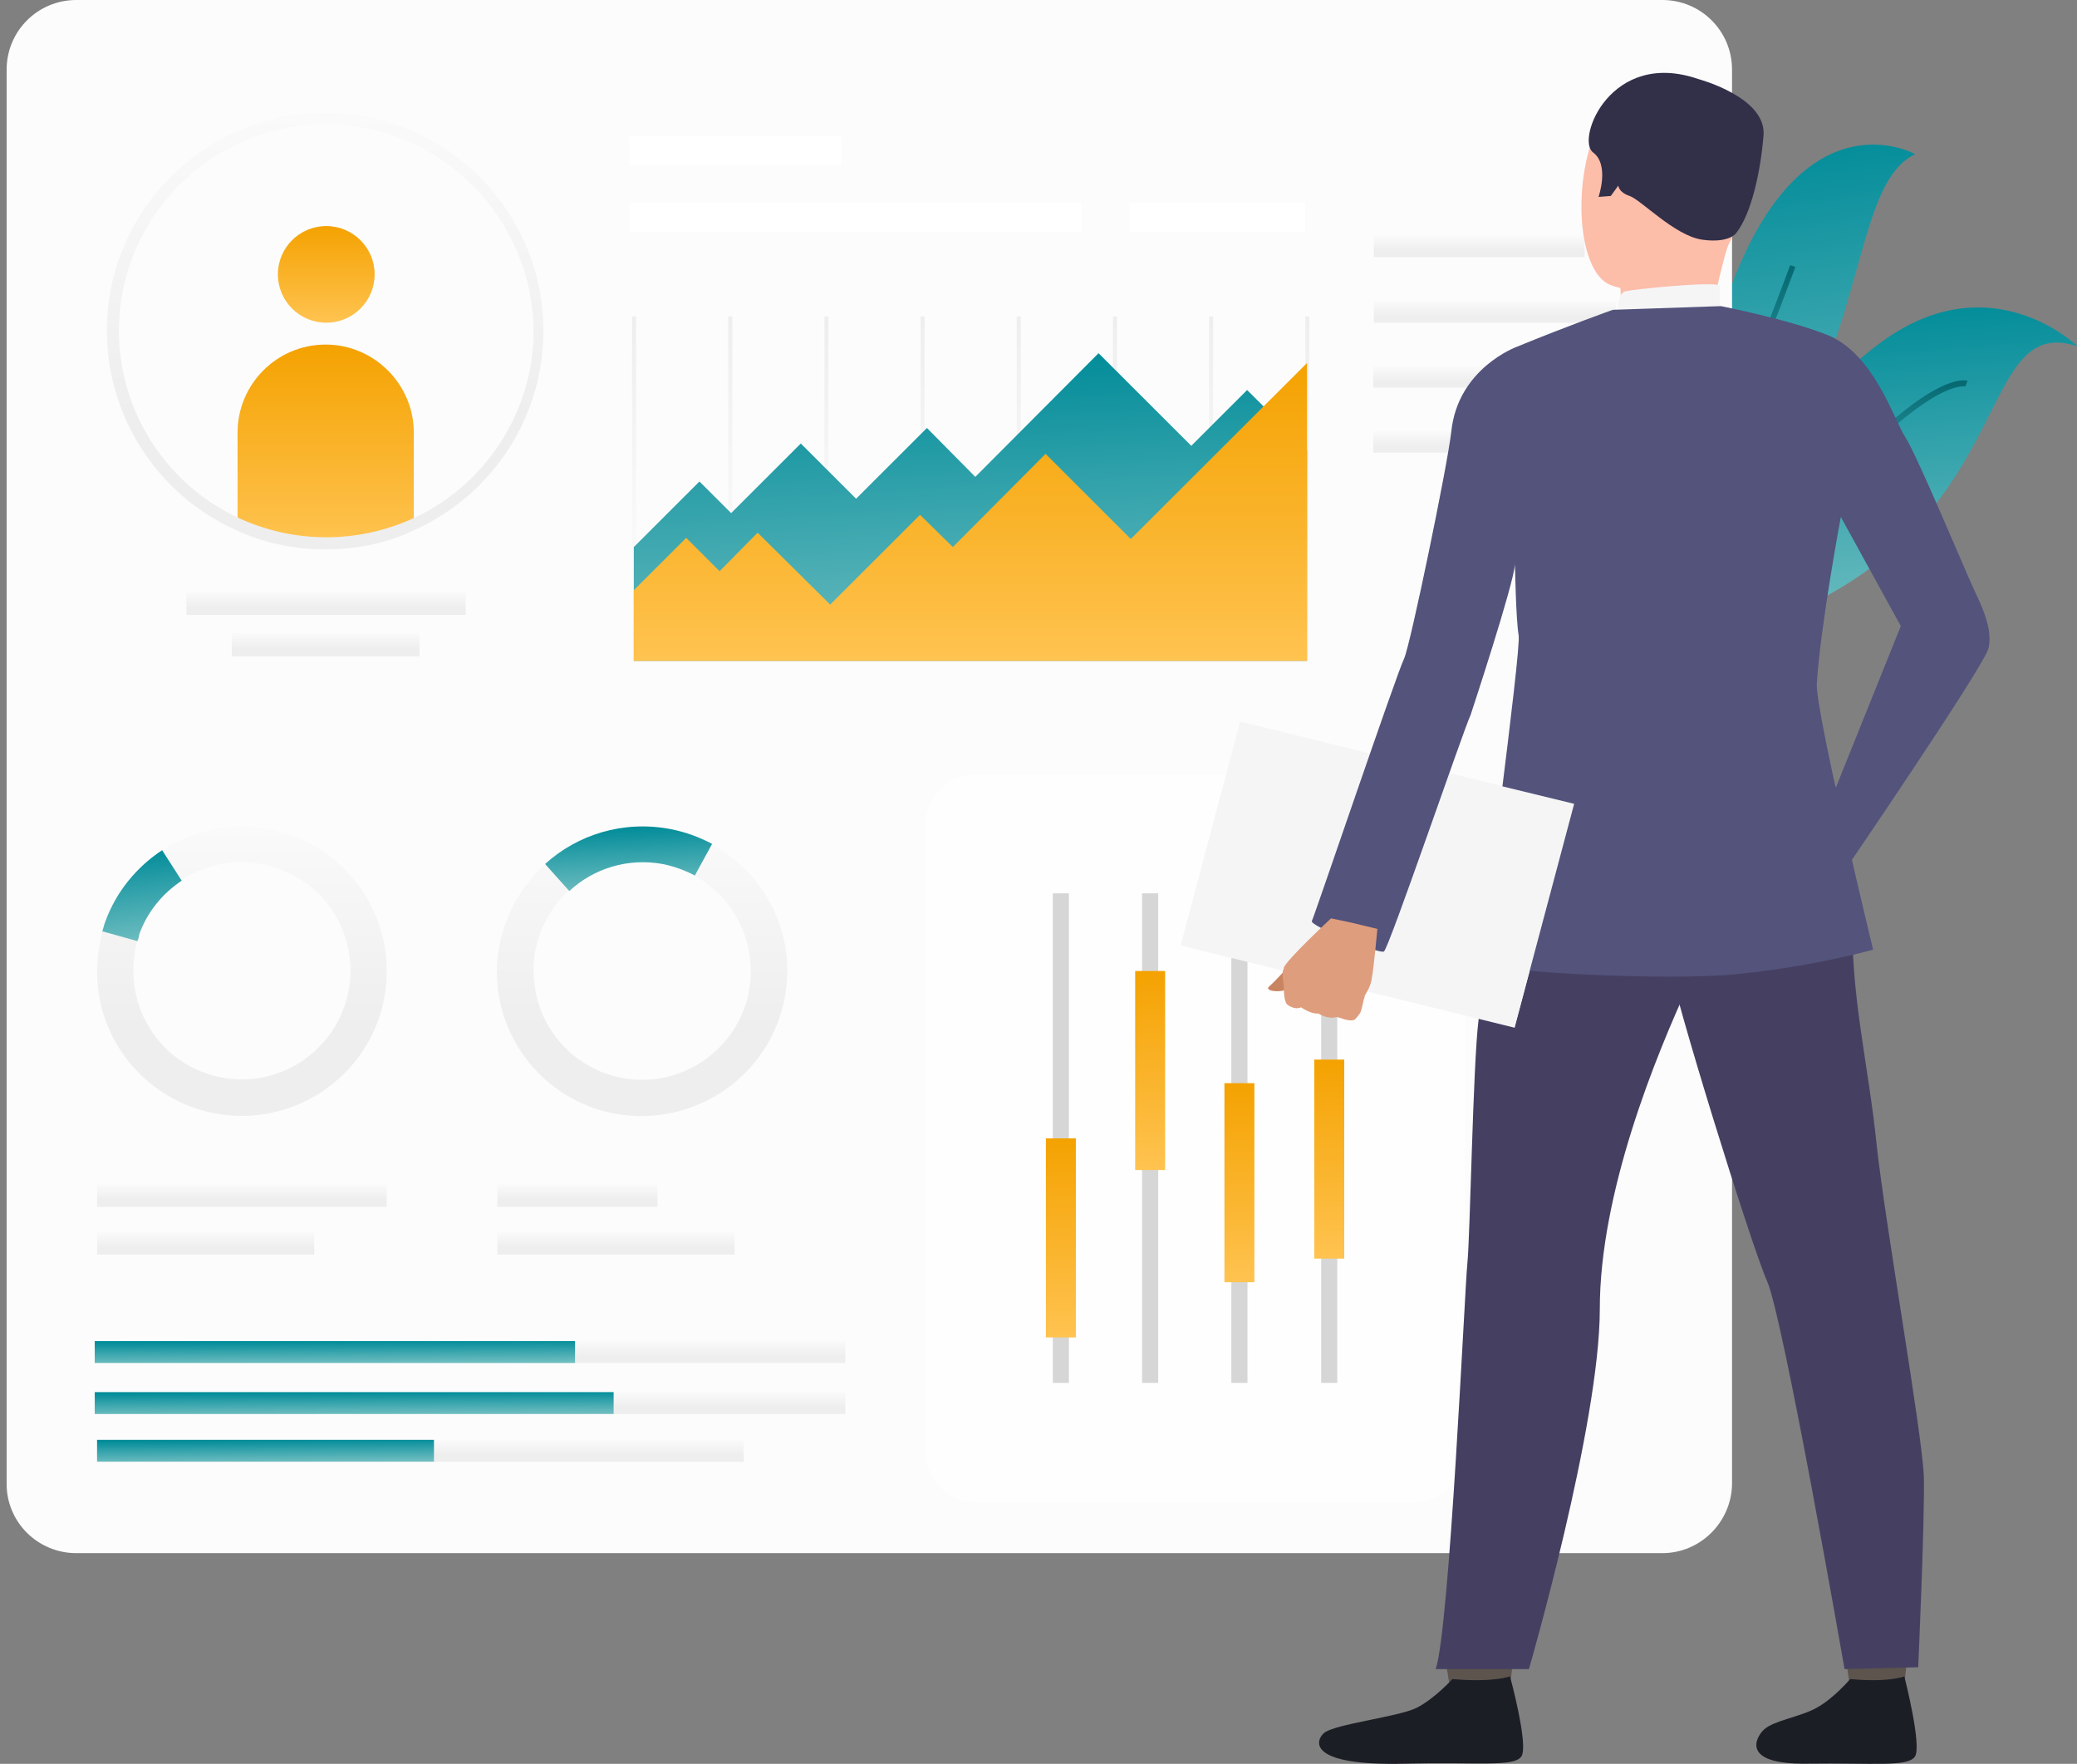
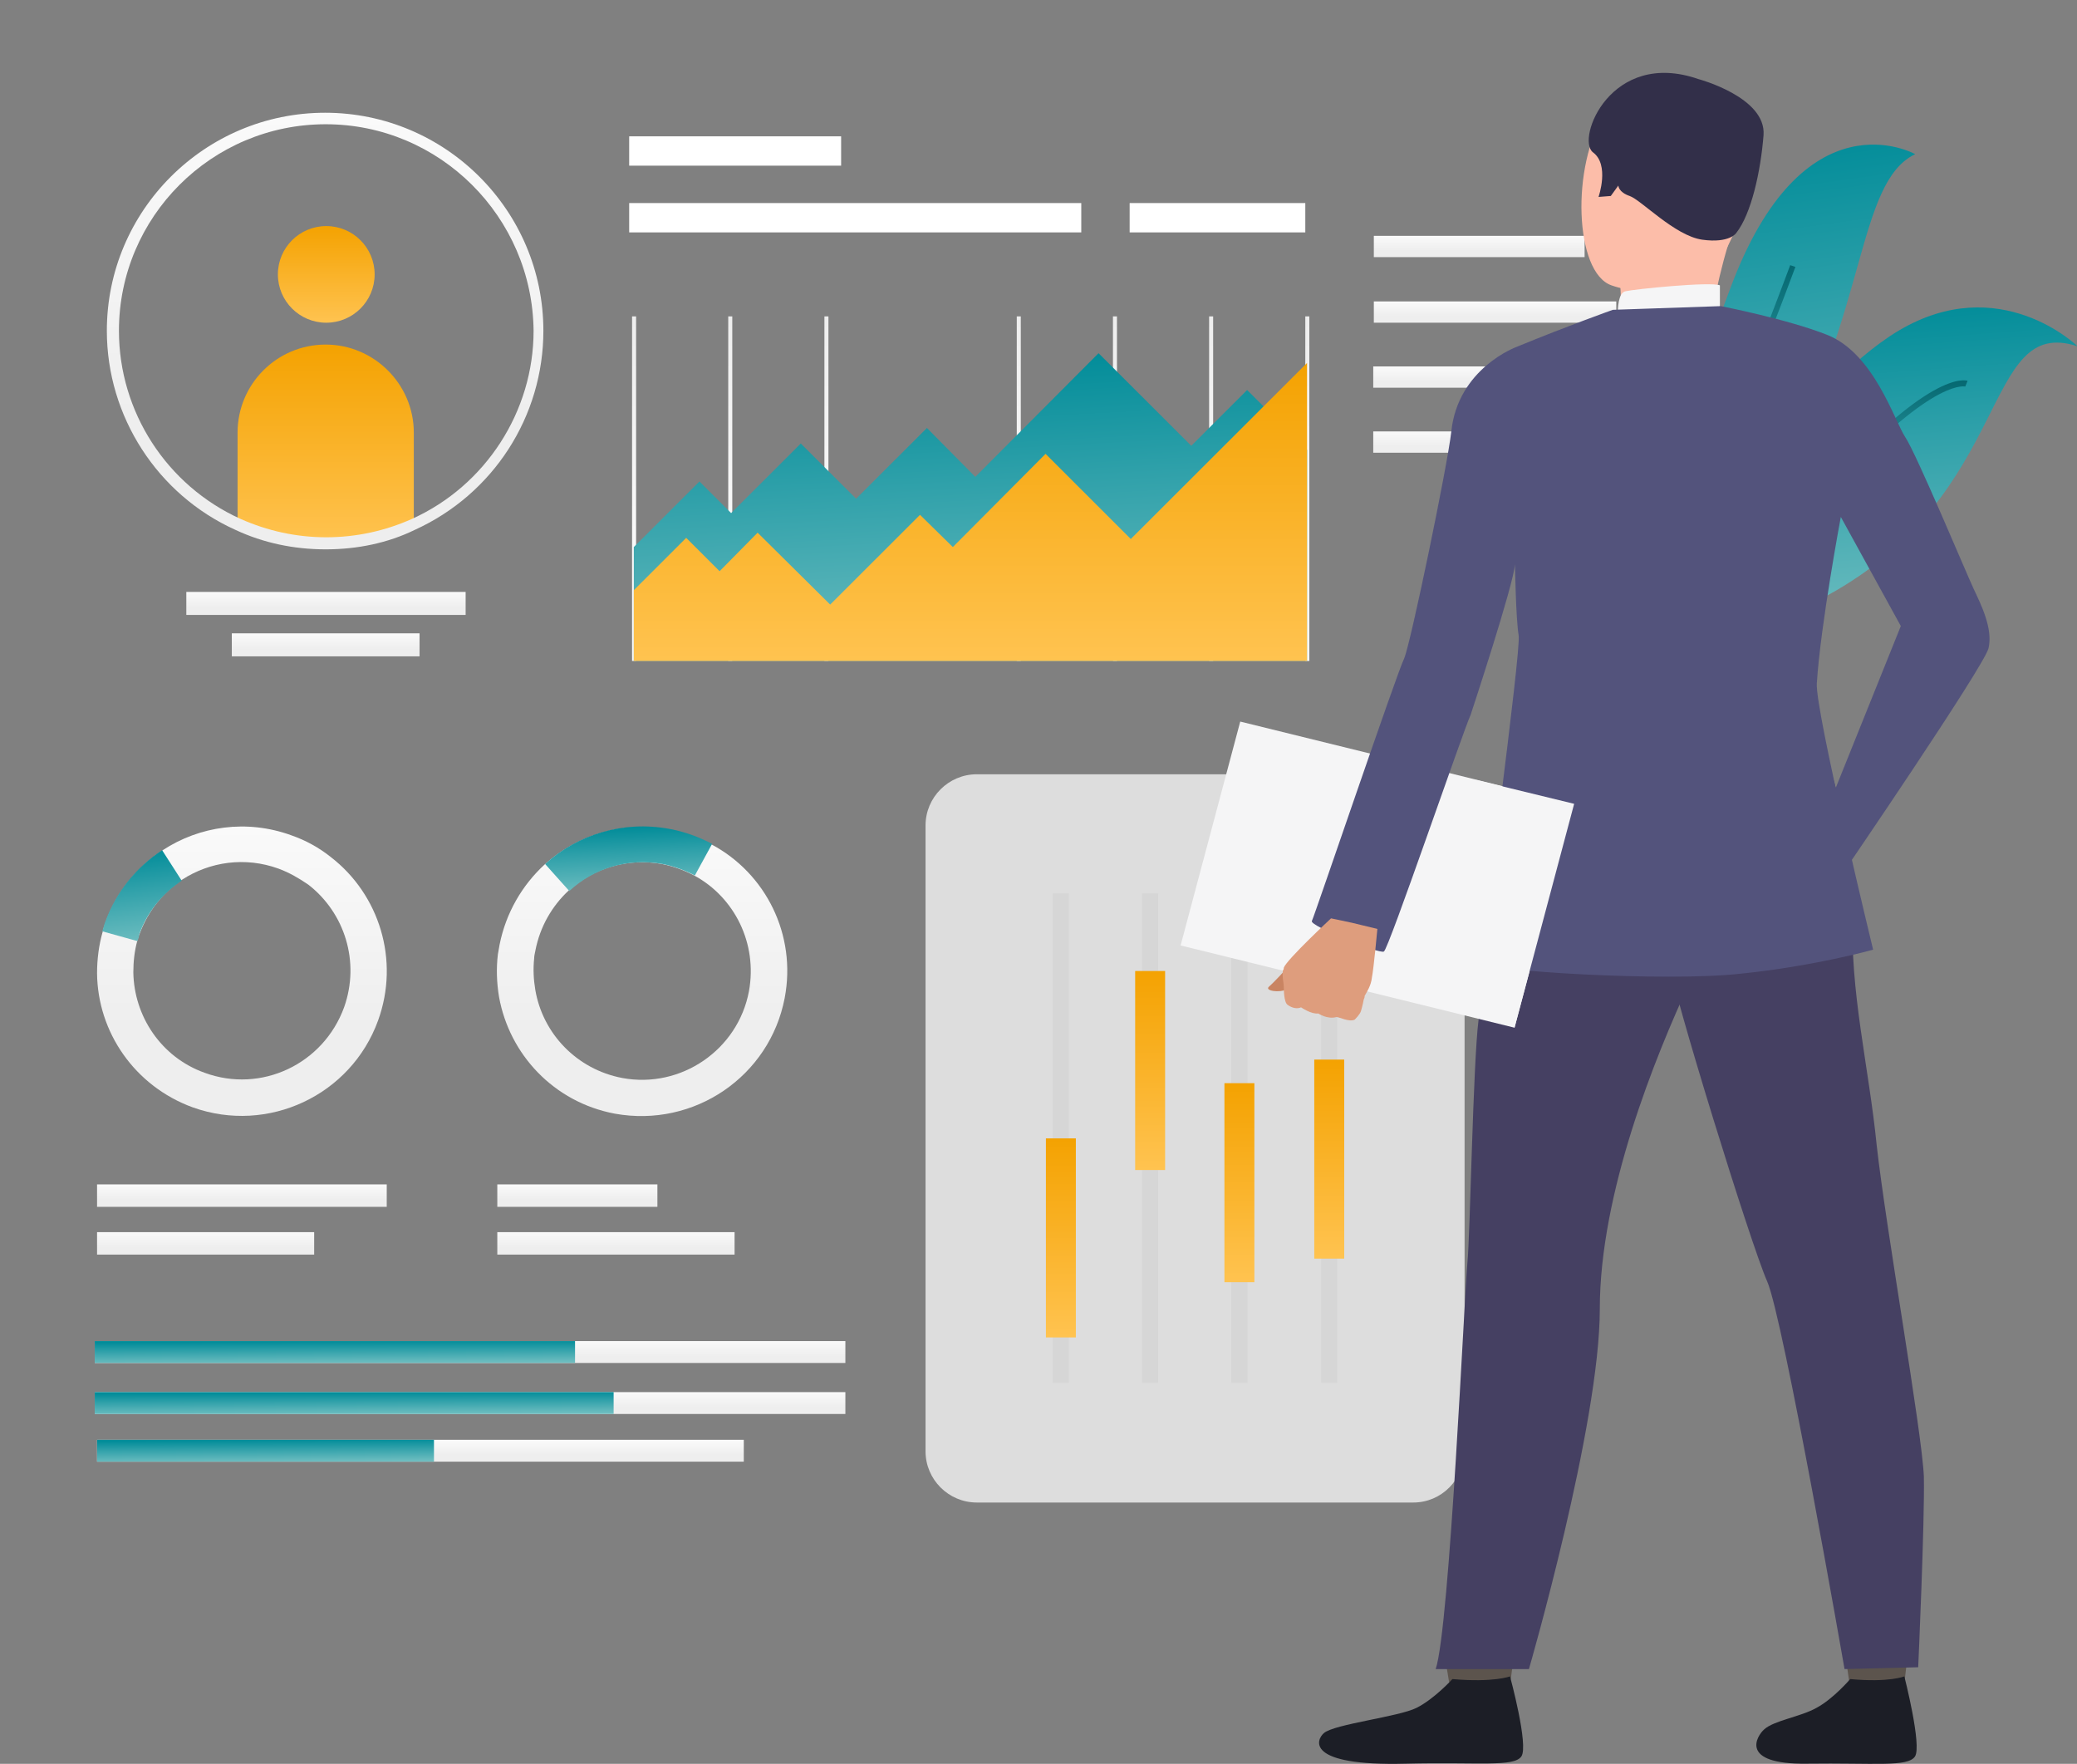
<svg xmlns="http://www.w3.org/2000/svg" width="285" height="242" viewBox="0 0 285 242" fill="none">
  <rect x="0" y="0" width="285" height="242" fill="#808080" stroke="none" />
  <path d="M214.116 76.792C213.484 76.555 213.089 76.397 213.089 76.397C213.405 76.318 213.721 76.16 214.116 75.924C219.095 73.556 228.024 65.19 237.349 39.777C247.385 12.47 262.794 21.151 262.794 21.151C254.734 25.018 256.236 43.092 244.145 64.006C233.714 82.08 218.146 78.213 214.116 76.792Z" fill="url(#paint0_linear)" />
  <path d="M214.116 76.792C213.484 76.555 213.089 76.397 213.089 76.397C213.405 76.318 213.721 76.16 214.116 75.924C221.86 73.951 231.422 69.057 236.243 59.35C239.957 51.931 245.567 36.541 245.646 36.383L246.358 36.62C246.279 36.778 240.668 52.247 236.875 59.666C231.975 69.847 222.018 74.819 214.116 76.792Z" fill="url(#paint1_linear)" />
  <path d="M250.625 81.764C225.812 95.26 215.222 75.45 214.432 73.872C214.432 73.793 214.353 73.793 214.353 73.793C215.064 73.951 215.855 74.03 216.566 74.03C235.689 75.45 247.069 53.431 260.503 45.381C274.411 37.094 285.079 47.512 285.079 47.512C271.803 43.171 276.465 67.716 250.625 81.764Z" fill="url(#paint2_linear)" />
  <path d="M231.58 78.134C225.337 78.371 219.332 76.476 214.353 73.951C214.353 73.872 214.274 73.872 214.274 73.872C214.985 74.03 215.776 74.109 216.487 74.109C220.991 76.161 226.207 77.581 231.501 77.344C238.376 77.029 244.303 74.03 249.202 68.426C264.612 50.59 269.748 52.168 269.986 52.247L269.827 52.642L269.669 53.036C269.353 52.957 264.217 52.247 249.756 68.979C244.856 74.74 238.692 77.818 231.58 78.134Z" fill="url(#paint3_linear)" />
-   <path d="M228.103 213.092H10.473C5.178 213.092 0.911 208.83 0.911 203.621V9.55C0.911 4.262 5.178 0 10.473 0H228.103C233.398 0 237.665 4.262 237.665 9.55V203.621C237.586 208.83 233.319 213.092 228.103 213.092Z" fill="#FCFCFC" />
  <path d="M51.881 140.009C54.884 131.722 52.039 122.725 45.401 117.595C43.821 116.332 42.003 115.306 39.949 114.596C33.864 112.386 27.384 113.333 22.326 116.648C18.849 118.937 16.005 122.331 14.503 126.513C14.345 126.908 14.187 127.382 14.108 127.776C13.555 129.67 13.318 131.643 13.318 133.538C13.397 141.588 18.454 149.006 26.436 151.927C36.788 155.636 48.167 150.269 51.881 140.009ZM28.095 147.191C22.089 145.06 18.375 139.378 18.296 133.38C18.296 131.959 18.454 130.46 18.849 129.039C18.928 128.723 19.008 128.408 19.166 128.092C20.351 124.935 22.405 122.409 25.013 120.673C28.806 118.227 33.627 117.516 38.21 119.174C39.712 119.726 41.055 120.515 42.319 121.383C47.298 125.251 49.431 131.959 47.219 138.194C44.374 146.007 35.84 150.032 28.095 147.191Z" fill="url(#paint4_linear)" />
  <path d="M18.849 129.118L14.029 127.776C14.187 127.382 14.266 126.908 14.424 126.514C15.926 122.331 18.77 118.937 22.247 116.648L24.934 120.831C22.326 122.567 20.193 125.093 19.087 128.25C19.087 128.487 19.008 128.802 18.849 129.118Z" fill="url(#paint5_linear)" />
  <path d="M107.672 136.931C109.331 128.25 105.064 119.805 97.636 115.859C95.818 114.912 93.922 114.201 91.788 113.807C85.387 112.623 79.144 114.596 74.719 118.621C71.637 121.462 69.424 125.251 68.555 129.591C68.476 130.065 68.397 130.459 68.318 130.933C68.081 132.906 68.16 134.879 68.476 136.773C69.898 144.666 75.983 151.216 84.36 152.795C95.265 154.768 105.617 147.665 107.672 136.931ZM85.387 147.901C79.144 146.718 74.482 141.824 73.455 135.826C73.218 134.406 73.138 132.985 73.297 131.485C73.297 131.17 73.376 130.854 73.455 130.459C74.087 127.145 75.746 124.303 78.038 122.173C81.357 119.173 86.019 117.674 90.84 118.542C92.42 118.858 93.922 119.41 95.265 120.121C100.797 123.12 103.958 129.433 102.772 135.984C101.271 144.034 93.448 149.401 85.387 147.901Z" fill="url(#paint6_linear)" />
  <path d="M78.117 122.251L74.798 118.542C79.223 114.517 85.466 112.544 91.867 113.728C94.001 114.122 95.897 114.833 97.715 115.78L95.344 120.121C94.001 119.41 92.499 118.858 90.919 118.542C86.098 117.674 81.436 119.174 78.117 122.251Z" fill="url(#paint7_linear)" />
  <path d="M53.067 162.502H13.318V165.58H53.067V162.502Z" fill="url(#paint8_linear)" />
  <path d="M43.11 169.053H13.318V172.131H43.11V169.053Z" fill="url(#paint9_linear)" />
  <path d="M90.207 162.502H68.239V165.58H90.207V162.502Z" fill="url(#paint10_linear)" />
  <path d="M100.797 169.053H68.239V172.131H100.797V169.053Z" fill="url(#paint11_linear)" />
  <path d="M217.435 32.358H188.513V35.279H217.435V32.358Z" fill="url(#paint12_linear)" />
  <path d="M221.781 41.356H188.513V44.276H221.781V41.356Z" fill="url(#paint13_linear)" />
  <path d="M205.661 50.274H188.433V53.194H205.661V50.274Z" fill="url(#paint14_linear)" />
  <path d="M214.906 59.192H188.433V62.112H214.906V59.192Z" fill="url(#paint15_linear)" />
  <path d="M116 184H13V187H116V184Z" fill="url(#paint16_linear)" />
  <path d="M116 191H13V194H116V191Z" fill="url(#paint17_linear)" />
  <path d="M102.061 197.544H13.318V200.543H102.061V197.544Z" fill="url(#paint18_linear)" />
  <path d="M78.905 184H13V186.999H78.905V184Z" fill="url(#paint19_linear)" />
  <path d="M84.2 191H13V193.999H84.2V191Z" fill="url(#paint20_linear)" />
  <path d="M59.547 197.544H13.318V200.543H59.547V197.544Z" fill="url(#paint21_linear)" />
  <path d="M57.571 86.894H31.809V90.051H57.571V86.894Z" fill="url(#paint22_linear)" />
  <path d="M63.893 81.212H25.567V84.369H63.893V81.212Z" fill="url(#paint23_linear)" />
  <path d="M44.769 44.276C48.435 44.276 51.407 41.307 51.407 37.646C51.407 33.985 48.435 31.017 44.769 31.017C41.103 31.017 38.131 33.985 38.131 37.646C38.131 41.307 41.103 44.276 44.769 44.276Z" fill="url(#paint24_linear)" />
  <path d="M56.781 59.35V71.978C53.067 73.635 49.036 74.582 44.69 74.582C40.423 74.582 36.314 73.635 32.599 71.978V59.35C32.599 52.721 37.973 47.275 44.69 47.275C51.328 47.275 56.781 52.721 56.781 59.35Z" fill="url(#paint25_linear)" />
  <path d="M148.369 27.86H86.335V31.885H148.369V27.86Z" fill="white" />
  <path d="M179.109 27.86H155.007V31.885H179.109V27.86Z" fill="white" />
  <path d="M115.416 18.705H86.335V22.73H115.416V18.705Z" fill="white" />
  <path d="M87.284 43.408H86.731V90.683H87.284V43.408Z" fill="url(#paint26_linear)" />
  <path d="M100.481 43.408H99.927V90.683H100.481V43.408Z" fill="url(#paint27_linear)" />
  <path d="M113.677 43.408H113.124V90.683H113.677V43.408Z" fill="url(#paint28_linear)" />
-   <path d="M126.874 43.408H126.321V90.683H126.874V43.408Z" fill="url(#paint29_linear)" />
  <path d="M140.071 43.408H139.518V90.683H140.071V43.408Z" fill="url(#paint30_linear)" />
  <path d="M153.268 43.408H152.715V90.683H153.268V43.408Z" fill="url(#paint31_linear)" />
  <path d="M166.465 43.408H165.912V90.683H166.465V43.408Z" fill="url(#paint32_linear)" />
  <path d="M179.662 43.408H179.109V90.683H179.662V43.408Z" fill="url(#paint33_linear)" />
  <path d="M86.968 75.056L95.976 66.058L100.323 70.399L109.884 60.85L117.471 68.426L127.19 58.719L133.828 65.427L150.739 48.459L163.462 61.165L171.127 53.51L179.346 61.718V90.683H86.968V75.056Z" fill="url(#paint34_linear)" />
  <path d="M86.968 80.975L94.159 73.793L98.742 78.37L103.958 73.083L113.915 82.948L126.242 70.636L130.746 75.056L143.469 62.27L155.165 73.951L179.346 49.8V90.682H86.968V80.975Z" fill="url(#paint35_linear)" />
  <path opacity="0.73" d="M193.933 206.147H134.033C130.161 206.147 127 202.99 127 199.123V113.254C127 109.387 130.161 106.23 134.033 106.23H193.933C197.805 106.23 200.966 109.387 200.966 113.254V199.123C200.887 202.99 197.805 206.147 193.933 206.147Z" fill="white" />
  <path d="M146.677 122.567H144.464V189.731H146.677V122.567Z" fill="#D6D6D6" />
  <path d="M158.925 122.567H156.713V189.731H158.925V122.567Z" fill="#D6D6D6" />
  <path d="M171.174 122.567H168.961V189.731H171.174V122.567Z" fill="#D6D6D6" />
  <path d="M183.502 122.567H181.289V189.731H183.502V122.567Z" fill="#D6D6D6" />
  <path d="M147.625 156.188H143.516V183.496H147.625V156.188Z" fill="url(#paint36_linear)" />
  <path d="M159.874 133.222H155.764V160.529H159.874V133.222Z" fill="url(#paint37_linear)" />
  <path d="M172.122 148.612H168.013V175.919H172.122V148.612Z" fill="url(#paint38_linear)" />
  <path d="M184.45 145.376H180.341V172.683H184.45V145.376Z" fill="url(#paint39_linear)" />
  <path d="M44.69 75.371C40.344 75.371 36.156 74.503 32.283 72.688C21.615 67.874 14.661 57.14 14.661 45.381C14.661 28.886 28.095 15.469 44.611 15.469C61.127 15.469 74.561 28.886 74.561 45.381C74.561 57.14 67.686 67.795 56.939 72.688C53.225 74.503 49.036 75.371 44.69 75.371ZM44.69 17.047C29.044 17.047 16.321 29.754 16.321 45.381C16.321 56.509 22.88 66.611 32.995 71.189C36.709 72.846 40.66 73.714 44.769 73.714C48.878 73.714 52.83 72.846 56.544 71.189C66.659 66.611 73.218 56.43 73.218 45.381C73.059 29.754 60.337 17.047 44.69 17.047Z" fill="url(#paint40_linear)" />
  <path d="M253 225.547C253 225.547 253.625 230.024 253.75 230.75C253.875 231.476 261.375 230.387 261.375 230.387L262 225.063C262 224.942 253.875 224.942 253 225.547Z" fill="#5C544D" />
  <path d="M253.879 230.37C253.879 230.37 251.565 233.086 249.251 234.32C247.059 235.555 243.405 236.049 242.065 237.283C241.091 238.147 238.533 242.097 247.911 241.974C257.289 241.85 261.796 242.468 262.77 240.986C263.744 239.505 261.308 230 261.308 230C261.308 230 259.238 230.864 253.879 230.37Z" fill="#1C1E26" />
  <path d="M198 225.547C198 225.547 198.694 230.024 198.833 230.75C198.972 231.476 207.306 230.387 207.306 230.387L208 225.063C208 224.942 199.111 224.942 198 225.547Z" fill="#5C544D" />
  <path d="M199.294 230.37C199.294 230.37 196.831 233.086 194.369 234.321C191.906 235.555 183.093 236.543 181.668 237.777C180.631 238.641 178.946 242.344 192.943 241.974C202.923 241.727 207.718 242.468 208.755 240.986C209.792 239.505 207.2 230 207.2 230C207.2 230 204.997 230.864 199.294 230.37Z" fill="#1C1E26" />
  <path d="M250.642 104C250.642 104 254.788 115.628 254.27 125.613C253.752 135.598 256.473 146.594 257.509 157.084C258.805 168.712 263.728 196.391 263.987 202.584C264.117 208.778 263.21 228.747 263.21 228.747L253.104 229C253.104 229 244.682 180.719 242.48 175.79C240.277 170.86 229.394 135.724 229.005 131.806C228.616 127.761 250.642 104 250.642 104Z" fill="#454062" />
  <path d="M209.028 106.377C209.028 106.377 203.526 133.724 202.886 139.9C202.118 145.949 201.735 169.516 201.351 173.296C200.967 177.077 198.919 223.329 197 229H209.796C209.796 229 219.521 195.477 219.521 179.598C219.521 163.718 227.071 145.067 231.934 134.606C236.796 124.146 247.929 123.894 251 104.486C250.872 104.36 213.123 100.201 209.028 106.377Z" fill="#454062" />
  <path d="M234.791 11.868C234.791 11.868 224.916 8.332 220.231 15.531C215.547 22.731 216.053 37.382 221.118 39.15C226.182 40.918 233.652 40.034 236.184 35.487C238.716 30.94 241.122 24.373 240.995 19.952C240.869 15.531 237.45 13.132 234.791 11.868Z" fill="#FCBDA9" />
  <path d="M222.28 38.88C222.28 38.88 222.665 41.44 222.022 42.72C221.38 44 234.748 44 234.748 44C234.748 44 235.776 37.216 237.833 31.456C239.89 25.697 222.28 38.88 222.28 38.88Z" fill="#FCBDA9" />
  <path d="M238.236 31.973C238.236 31.973 237.331 33.407 233.579 32.886C229.827 32.364 225.169 27.41 223.617 26.889C222.064 26.367 222.064 25.455 222.064 25.455L221.029 26.889L219.347 27.019C219.347 27.019 220.9 22.587 218.571 20.892C216.242 19.067 221.029 6.681 233.061 10.853C233.061 10.853 242.376 13.33 241.988 18.545C241.6 23.499 240.306 29.366 238.236 31.973Z" fill="#322F49" />
  <path d="M222 42.648C222 42.648 222 40.091 223.077 39.956C224.154 39.687 234.684 38.61 236 39.149V42.11C236 41.975 233.487 43.725 222 42.648Z" fill="#F5F5F6" />
  <path d="M207.818 141L162 129.716L170.182 99L216 110.284L207.818 141Z" fill="#F5F5F6" />
  <path d="M241.6 118.937C241.758 118.384 243.102 116.885 243.655 118.542C244.208 120.121 242.865 122.331 242.154 122.094C241.284 121.857 241.205 120.2 241.6 118.937Z" fill="#EEA886" />
  <path d="M221.305 42.508C221.305 42.508 215.225 44.664 208.131 47.582C208.131 47.582 200.025 50.5 199.138 59.254C198.631 63.821 193.564 88.305 192.678 90.335C191.664 92.365 180.391 125.603 180.011 126.364C179.631 126.999 189.258 130.931 189.891 130.551C190.524 130.297 200.785 100.23 201.798 98.074C201.798 98.074 207.751 80.059 207.878 77.395C207.878 77.395 208.005 85.007 208.385 87.163C208.765 89.32 203.065 130.931 203.318 132.073C203.445 133.215 228.652 134.737 238.785 133.596C248.919 132.581 257.025 130.297 257.025 130.297C257.025 130.297 249.045 97.439 249.299 93.76C249.805 85.768 252.592 70.925 252.592 70.925L260.825 85.895L250.312 112.029L252.719 120.021C252.719 120.021 272.226 91.477 272.859 88.94C273.492 86.275 271.846 82.977 270.832 80.82C269.819 78.664 262.979 62.298 261.459 60.015C259.939 57.731 257.152 48.47 250.692 45.933C245.245 43.776 236.125 42 236.125 42L221.305 42.508Z" fill="#53537C" />
  <path d="M207.818 141L199.5 131L202.5 107L216 110.284L207.818 141Z" fill="#F5F5F6" />
  <path d="M176.434 133C176.434 133 174.784 134.807 174.124 135.371C173.464 135.936 175.609 136.274 176.599 135.71C177.589 135.145 176.434 133 176.434 133Z" fill="#C98462" />
  <path d="M185.883 139.898C185.883 139.898 186.631 139.173 186.756 138.69C186.756 138.69 187.005 137.844 187.13 137.119C187.255 136.877 187.255 136.756 187.255 136.635C187.504 136.152 188.127 135.306 188.252 134.097C188.501 132.889 189 127.45 189 127.45L185.509 126.604L182.642 126C182.642 126 176.534 131.68 176.16 132.768C176.16 132.889 176.16 133.01 176.035 133.131C175.91 134.097 176.16 134.823 176.16 135.427C176.16 135.669 176.16 137.481 176.658 137.844C177.282 138.327 178.03 138.448 178.528 138.206C178.528 138.206 179.9 139.173 180.897 139.052C180.897 139.052 182.143 139.898 183.39 139.536C183.764 139.536 185.135 140.261 185.883 139.898Z" fill="#DE9D7D" />
  <defs>
    <linearGradient id="paint0_linear" x1="238.672" y1="123.562" x2="224.536" y2="22.258" gradientUnits="userSpaceOnUse">
      <stop stop-color="#AFDBD7" />
      <stop offset="0.135" stop-color="#9FD4D1" />
      <stop offset="0.4" stop-color="#74C0C2" />
      <stop offset="0.765" stop-color="#30A1AA" />
      <stop offset="1" stop-color="#018C99" />
    </linearGradient>
    <linearGradient id="paint1_linear" x1="230.212" y1="108.275" x2="220.08" y2="38.156" gradientUnits="userSpaceOnUse">
      <stop stop-color="#AFDBD7" />
      <stop offset="0.135" stop-color="#9FD4D1" />
      <stop offset="0.4" stop-color="#6AB6B8" />
      <stop offset="0.765" stop-color="#27949C" />
      <stop offset="1" stop-color="#01626B" />
    </linearGradient>
    <linearGradient id="paint2_linear" x1="250.756" y1="120.937" x2="244.949" y2="42.95" gradientUnits="userSpaceOnUse">
      <stop stop-color="#AFDBD7" />
      <stop offset="0.135" stop-color="#9FD4D1" />
      <stop offset="0.4" stop-color="#74C0C2" />
      <stop offset="0.765" stop-color="#30A1AA" />
      <stop offset="1" stop-color="#018C99" />
    </linearGradient>
    <linearGradient id="paint3_linear" x1="242.949" y1="98.391" x2="240.404" y2="52.519" gradientUnits="userSpaceOnUse">
      <stop stop-color="#AFDBD7" />
      <stop offset="0.135" stop-color="#9FD4D1" />
      <stop offset="0.4" stop-color="#6AB6B8" />
      <stop offset="0.765" stop-color="#27949C" />
      <stop offset="1" stop-color="#01626B" />
    </linearGradient>
    <linearGradient id="paint4_linear" x1="32.531" y1="113.4" x2="32.531" y2="141.001" gradientUnits="userSpaceOnUse">
      <stop stop-color="#FAFAFA" />
      <stop offset="1" stop-color="#EEEEEE" />
    </linearGradient>
    <linearGradient id="paint5_linear" x1="19.642" y1="138.833" x2="16.691" y2="117.145" gradientUnits="userSpaceOnUse">
      <stop stop-color="#AFDBD7" />
      <stop offset="0.135" stop-color="#9FD4D1" />
      <stop offset="0.4" stop-color="#74C0C2" />
      <stop offset="0.765" stop-color="#30A1AA" />
      <stop offset="1" stop-color="#018C99" />
    </linearGradient>
    <linearGradient id="paint6_linear" x1="87.438" y1="113.466" x2="87.438" y2="141.037" gradientUnits="userSpaceOnUse">
      <stop stop-color="#FAFAFA" />
      <stop offset="1" stop-color="#EEEEEE" />
    </linearGradient>
    <linearGradient id="paint7_linear" x1="86.593" y1="129.158" x2="85.872" y2="113.488" gradientUnits="userSpaceOnUse">
      <stop stop-color="#AFDBD7" />
      <stop offset="0.135" stop-color="#9FD4D1" />
      <stop offset="0.4" stop-color="#74C0C2" />
      <stop offset="0.765" stop-color="#30A1AA" />
      <stop offset="1" stop-color="#018C99" />
    </linearGradient>
    <linearGradient id="paint8_linear" x1="32.527" y1="162.502" x2="32.527" y2="164.642" gradientUnits="userSpaceOnUse">
      <stop stop-color="#FAFAFA" />
      <stop offset="1" stop-color="#EEEEEE" />
    </linearGradient>
    <linearGradient id="paint9_linear" x1="27.715" y1="169.053" x2="27.715" y2="171.193" gradientUnits="userSpaceOnUse">
      <stop stop-color="#FAFAFA" />
      <stop offset="1" stop-color="#EEEEEE" />
    </linearGradient>
    <linearGradient id="paint10_linear" x1="78.856" y1="162.502" x2="78.856" y2="164.642" gradientUnits="userSpaceOnUse">
      <stop stop-color="#FAFAFA" />
      <stop offset="1" stop-color="#EEEEEE" />
    </linearGradient>
    <linearGradient id="paint11_linear" x1="83.973" y1="169.053" x2="83.973" y2="171.193" gradientUnits="userSpaceOnUse">
      <stop stop-color="#FAFAFA" />
      <stop offset="1" stop-color="#EEEEEE" />
    </linearGradient>
    <linearGradient id="paint12_linear" x1="202.49" y1="32.358" x2="202.49" y2="34.389" gradientUnits="userSpaceOnUse">
      <stop stop-color="#FAFAFA" />
      <stop offset="1" stop-color="#EEEEEE" />
    </linearGradient>
    <linearGradient id="paint13_linear" x1="204.59" y1="41.356" x2="204.59" y2="43.386" gradientUnits="userSpaceOnUse">
      <stop stop-color="#FAFAFA" />
      <stop offset="1" stop-color="#EEEEEE" />
    </linearGradient>
    <linearGradient id="paint14_linear" x1="196.759" y1="50.274" x2="196.759" y2="52.304" gradientUnits="userSpaceOnUse">
      <stop stop-color="#FAFAFA" />
      <stop offset="1" stop-color="#EEEEEE" />
    </linearGradient>
    <linearGradient id="paint15_linear" x1="201.227" y1="59.192" x2="201.227" y2="61.222" gradientUnits="userSpaceOnUse">
      <stop stop-color="#FAFAFA" />
      <stop offset="1" stop-color="#EEEEEE" />
    </linearGradient>
    <linearGradient id="paint16_linear" x1="62.777" y1="184" x2="62.777" y2="186.086" gradientUnits="userSpaceOnUse">
      <stop stop-color="#FAFAFA" />
      <stop offset="1" stop-color="#EEEEEE" />
    </linearGradient>
    <linearGradient id="paint17_linear" x1="62.777" y1="191" x2="62.777" y2="193.086" gradientUnits="userSpaceOnUse">
      <stop stop-color="#FAFAFA" />
      <stop offset="1" stop-color="#EEEEEE" />
    </linearGradient>
    <linearGradient id="paint18_linear" x1="56.205" y1="197.544" x2="56.205" y2="199.629" gradientUnits="userSpaceOnUse">
      <stop stop-color="#FAFAFA" />
      <stop offset="1" stop-color="#EEEEEE" />
    </linearGradient>
    <linearGradient id="paint19_linear" x1="46.922" y1="189.336" x2="46.893" y2="184.023" gradientUnits="userSpaceOnUse">
      <stop stop-color="#AFDBD7" />
      <stop offset="0.135" stop-color="#9FD4D1" />
      <stop offset="0.4" stop-color="#74C0C2" />
      <stop offset="0.765" stop-color="#30A1AA" />
      <stop offset="1" stop-color="#018C99" />
    </linearGradient>
    <linearGradient id="paint20_linear" x1="49.647" y1="196.336" x2="49.62" y2="191.023" gradientUnits="userSpaceOnUse">
      <stop stop-color="#AFDBD7" />
      <stop offset="0.135" stop-color="#9FD4D1" />
      <stop offset="0.4" stop-color="#74C0C2" />
      <stop offset="0.765" stop-color="#30A1AA" />
      <stop offset="1" stop-color="#018C99" />
    </linearGradient>
    <linearGradient id="paint21_linear" x1="37.112" y1="202.88" x2="37.071" y2="197.567" gradientUnits="userSpaceOnUse">
      <stop stop-color="#AFDBD7" />
      <stop offset="0.135" stop-color="#9FD4D1" />
      <stop offset="0.4" stop-color="#74C0C2" />
      <stop offset="0.765" stop-color="#30A1AA" />
      <stop offset="1" stop-color="#018C99" />
    </linearGradient>
    <linearGradient id="paint22_linear" x1="44.259" y1="86.894" x2="44.259" y2="89.089" gradientUnits="userSpaceOnUse">
      <stop stop-color="#FAFAFA" />
      <stop offset="1" stop-color="#EEEEEE" />
    </linearGradient>
    <linearGradient id="paint23_linear" x1="44.088" y1="81.212" x2="44.088" y2="83.406" gradientUnits="userSpaceOnUse">
      <stop stop-color="#FAFAFA" />
      <stop offset="1" stop-color="#EEEEEE" />
    </linearGradient>
    <linearGradient id="paint24_linear" x1="44.982" y1="44.276" x2="44.982" y2="31.017" gradientUnits="userSpaceOnUse">
      <stop stop-color="#FFC350" />
      <stop offset="1" stop-color="#F4A201" />
    </linearGradient>
    <linearGradient id="paint25_linear" x1="45.078" y1="74.582" x2="45.078" y2="47.275" gradientUnits="userSpaceOnUse">
      <stop stop-color="#FFC350" />
      <stop offset="1" stop-color="#F4A201" />
    </linearGradient>
    <linearGradient id="paint26_linear" x1="86.998" y1="43.408" x2="86.997" y2="76.274" gradientUnits="userSpaceOnUse">
      <stop stop-color="#EEEEEE" />
      <stop offset="1" stop-color="#FAFAFA" />
    </linearGradient>
    <linearGradient id="paint27_linear" x1="100.195" y1="43.408" x2="100.194" y2="76.274" gradientUnits="userSpaceOnUse">
      <stop stop-color="#EEEEEE" />
      <stop offset="1" stop-color="#FAFAFA" />
    </linearGradient>
    <linearGradient id="paint28_linear" x1="113.392" y1="43.408" x2="113.391" y2="76.274" gradientUnits="userSpaceOnUse">
      <stop stop-color="#EEEEEE" />
      <stop offset="1" stop-color="#FAFAFA" />
    </linearGradient>
    <linearGradient id="paint29_linear" x1="126.589" y1="43.408" x2="126.588" y2="76.274" gradientUnits="userSpaceOnUse">
      <stop stop-color="#EEEEEE" />
      <stop offset="1" stop-color="#FAFAFA" />
    </linearGradient>
    <linearGradient id="paint30_linear" x1="139.785" y1="43.408" x2="139.785" y2="76.274" gradientUnits="userSpaceOnUse">
      <stop stop-color="#EEEEEE" />
      <stop offset="1" stop-color="#FAFAFA" />
    </linearGradient>
    <linearGradient id="paint31_linear" x1="152.982" y1="43.408" x2="152.982" y2="76.274" gradientUnits="userSpaceOnUse">
      <stop stop-color="#EEEEEE" />
      <stop offset="1" stop-color="#FAFAFA" />
    </linearGradient>
    <linearGradient id="paint32_linear" x1="166.179" y1="43.408" x2="166.179" y2="76.274" gradientUnits="userSpaceOnUse">
      <stop stop-color="#EEEEEE" />
      <stop offset="1" stop-color="#FAFAFA" />
    </linearGradient>
    <linearGradient id="paint33_linear" x1="179.376" y1="43.408" x2="179.375" y2="76.274" gradientUnits="userSpaceOnUse">
      <stop stop-color="#EEEEEE" />
      <stop offset="1" stop-color="#FAFAFA" />
    </linearGradient>
    <linearGradient id="paint34_linear" x1="134.515" y1="123.58" x2="130.459" y2="49.002" gradientUnits="userSpaceOnUse">
      <stop stop-color="#AFDBD7" />
      <stop offset="0.135" stop-color="#9FD4D1" />
      <stop offset="0.4" stop-color="#74C0C2" />
      <stop offset="0.765" stop-color="#30A1AA" />
      <stop offset="1" stop-color="#018C99" />
    </linearGradient>
    <linearGradient id="paint35_linear" x1="134.64" y1="90.682" x2="134.64" y2="49.8" gradientUnits="userSpaceOnUse">
      <stop stop-color="#FFC350" />
      <stop offset="1" stop-color="#F4A201" />
    </linearGradient>
    <linearGradient id="paint36_linear" x1="145.636" y1="183.496" x2="145.636" y2="156.188" gradientUnits="userSpaceOnUse">
      <stop stop-color="#FFC350" />
      <stop offset="1" stop-color="#F4A201" />
    </linearGradient>
    <linearGradient id="paint37_linear" x1="157.885" y1="160.529" x2="157.885" y2="133.222" gradientUnits="userSpaceOnUse">
      <stop stop-color="#FFC350" />
      <stop offset="1" stop-color="#F4A201" />
    </linearGradient>
    <linearGradient id="paint38_linear" x1="170.134" y1="175.919" x2="170.134" y2="148.612" gradientUnits="userSpaceOnUse">
      <stop stop-color="#FFC350" />
      <stop offset="1" stop-color="#F4A201" />
    </linearGradient>
    <linearGradient id="paint39_linear" x1="182.461" y1="172.683" x2="182.461" y2="145.376" gradientUnits="userSpaceOnUse">
      <stop stop-color="#FFC350" />
      <stop offset="1" stop-color="#F4A201" />
    </linearGradient>
    <linearGradient id="paint40_linear" x1="43.609" y1="15.469" x2="43.609" y2="57.114" gradientUnits="userSpaceOnUse">
      <stop stop-color="#FAFAFA" />
      <stop offset="1" stop-color="#EEEEEE" />
    </linearGradient>
  </defs>
</svg>